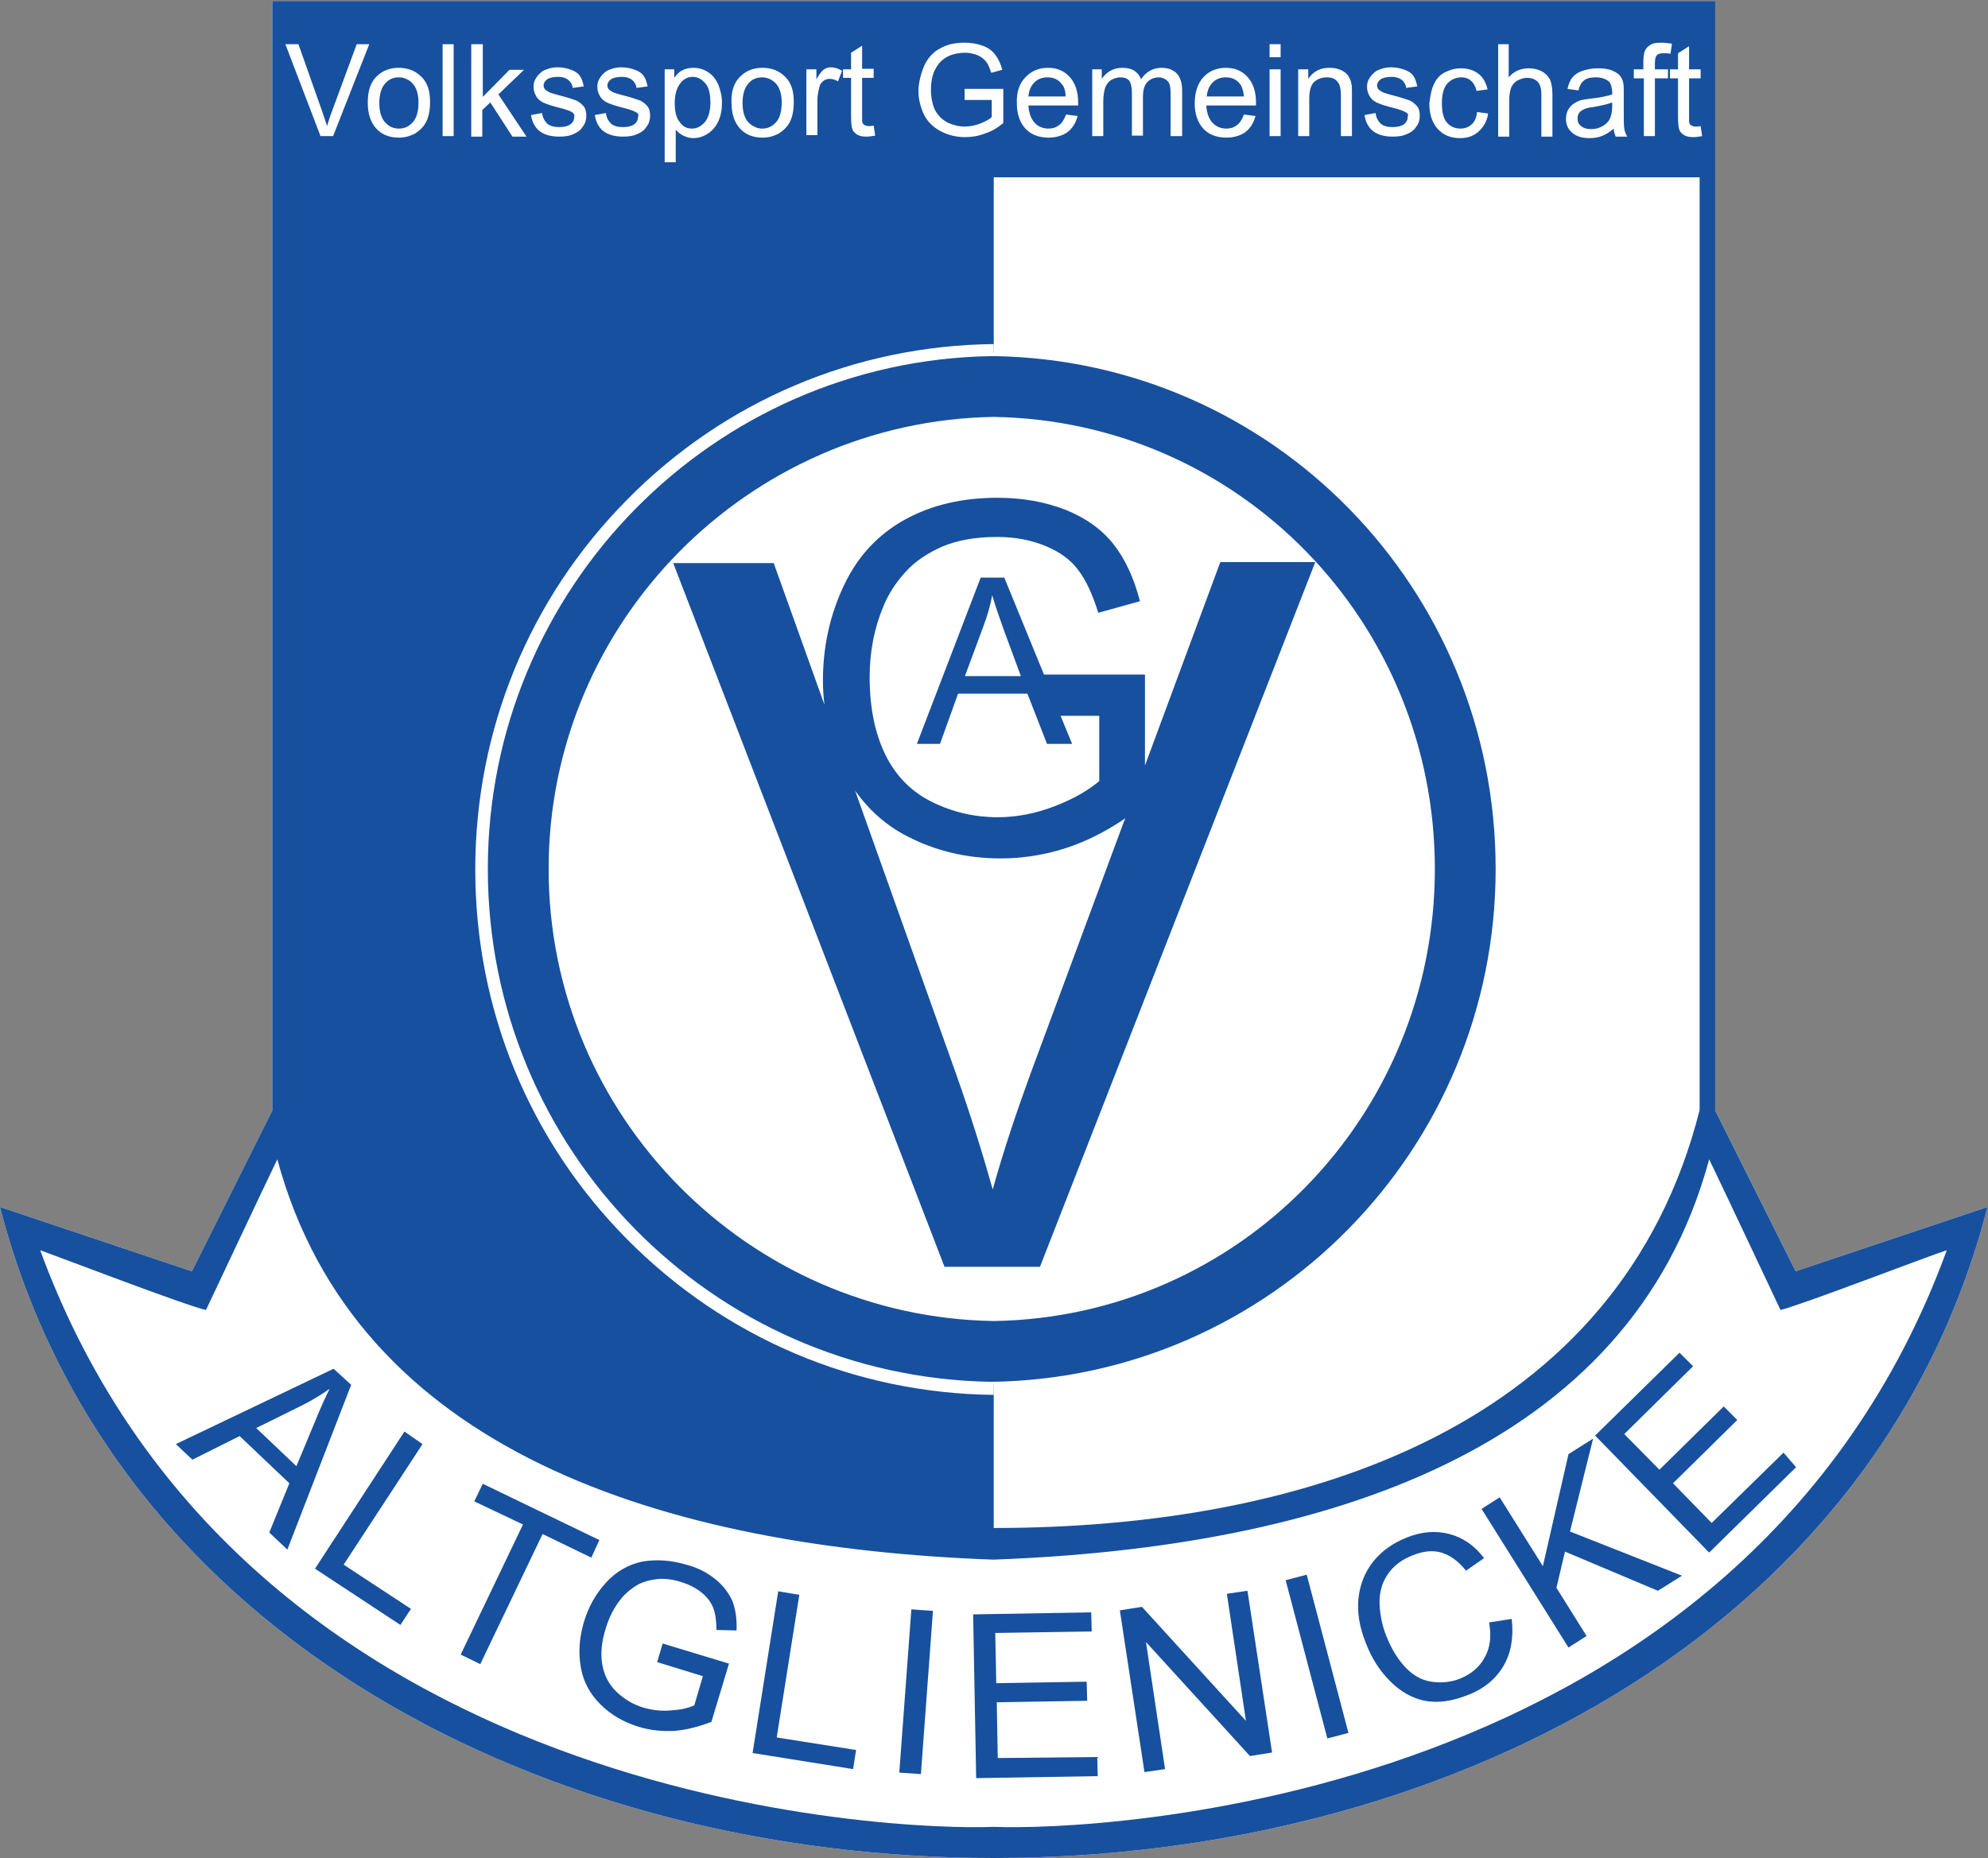
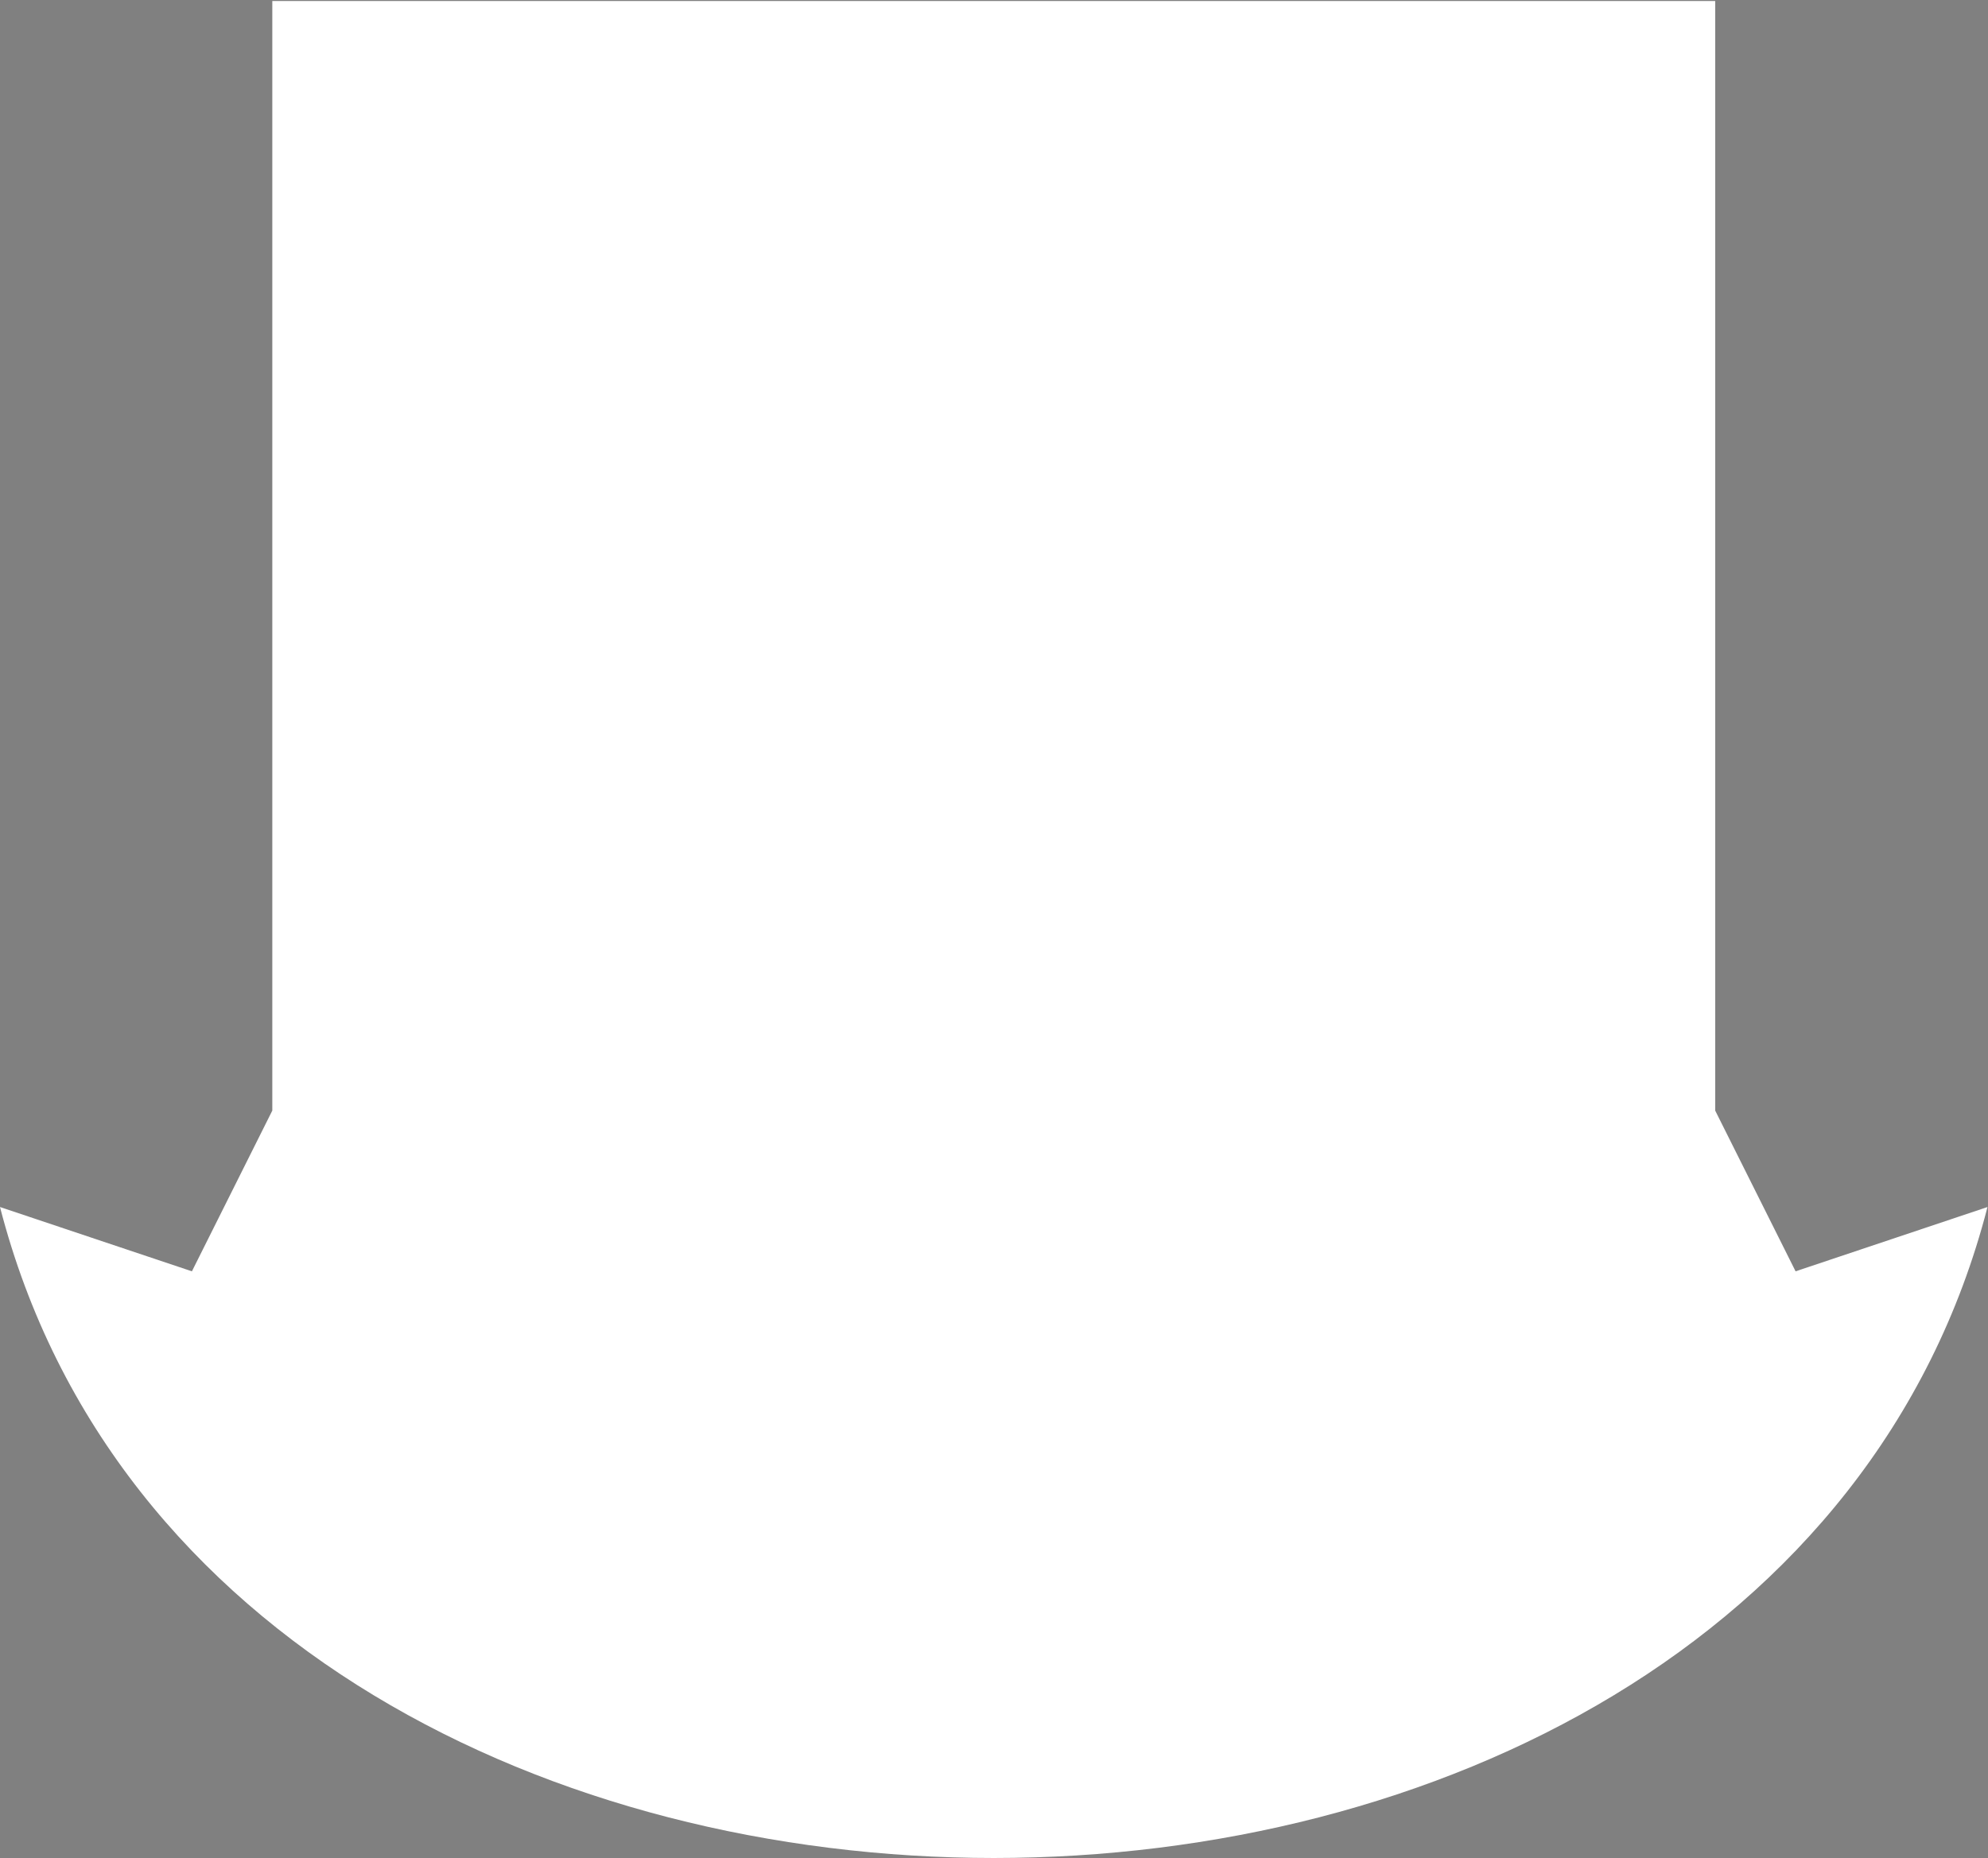
<svg xmlns="http://www.w3.org/2000/svg" xmlns:xlink="http://www.w3.org/1999/xlink" version="1.1" id="Ebene_1" x="0" y="0" viewBox="0 0 395.7 369.9" style="enable-background:new 0 0 395.7 369.9" xml:space="preserve">
  <rect x="0" y="0" width="395.7" height="369.9" fill="#808080" stroke="none" />
  <style type="text/css" id="style2">.st0{clip-path:url(#SVGID_2_);fill:#fff}</style>
  <g id="g16">
    <defs id="defs5">
      <path id="SVGID_1_" d="M0 0H395.7V369.9H0z" />
    </defs>
    <clipPath id="SVGID_2_">
      <use xlink:href="#SVGID_1_" style="overflow:visible" id="use7" />
    </clipPath>
    <path class="st0" d="M357.4,253.1l-16-32V0.2H54.2v220.9l-16,32L0,240.3c22.3,86.4,110.1,129.6,197.8,129.6 c87.7,0,175.5-43.2,197.8-129.6L357.4,253.1" clip-path="url(#SVGID_2_)" id="path10" />
-     <path d="M137.7,25.6c1,0,1.8-0.4,2.6-1.3c0.7-0.8,1.1-2.2,1.1-3.9c0-1.7-0.3-3-1-3.8c-0.7-0.8-1.5-1.3-2.5-1.3 c-1,0-1.8,0.4-2.5,1.3c-0.7,0.9-1.1,2.2-1.1,3.9s0.3,3,1,3.8C135.9,25.2,136.7,25.6,137.7,25.6 M261.8,111.9h-18.9l-15,40.5v-18.1 l-20.1,0l-7.9-19.3h-4.7l-12.7,33.1h4.6l3.6-10h13.8l3.9,10h5l-2.3-5.6h7.7v13c-2,1.7-4.8,3.4-8.6,4.9c-3.8,1.5-7.7,2.3-11.6,2.3 c-4.6,0-8.9-1-13-3c-4.1-2-7.2-5.1-9.3-9.3c-2.1-4.2-3.2-9.4-3.2-15.6c0-5,0.9-9.7,2.7-14c1-2.5,2.5-4.8,4.4-6.9 c1.9-2.1,4.4-3.8,7.4-5.1c3.1-1.3,6.7-1.9,10.9-1.9c3.5,0,6.7,0.6,9.6,1.8c2.9,1.2,5.1,2.8,6.6,4.9c1.5,2,2.8,4.8,3.9,8.4l8.3-2.3 c-1.2-4.7-3-8.5-5.3-11.4c-2.3-2.9-5.5-5.2-9.5-6.8c-4.1-1.6-8.6-2.4-13.6-2.4c-6.9,0-13,1.4-18.3,4.3c-5.3,2.9-9.4,7.2-12.2,13.1 c-2.8,5.9-4.2,12.2-4.2,19c0,1.6,0.1,3.2,0.3,4.8l-10.1-28.2h-20L188,252.2h19L261.8,111.9z M192.1,134.5l3.6-9.7 c0.8-2.1,1.4-4.2,1.8-6.3c0.5,1.8,1.3,4.1,2.3,6.9l3.4,9.2H192.1z M197.6,236.8c-2-7.1-4.4-14.8-7.3-23l-20.1-56.4 c2.7,3.8,6.1,6.9,10.4,9.1c5.6,2.9,11.8,4.4,18.6,4.4c5,0,10-0.9,14.8-2.7c3.4-1.3,6.8-3.1,10-5.3l-0.3,0.7l-18.6,50.2 C202.3,221.5,199.7,229.2,197.6,236.8z M315.2,21.8c-0.4,0.2-0.7,0.4-0.9,0.7c-0.2,0.3-0.3,0.7-0.3,1.1c0,0.6,0.2,1.1,0.7,1.5 c0.5,0.4,1.1,0.6,2,0.6c0.9,0,1.6-0.2,2.3-0.6c0.7-0.4,1.2-0.9,1.5-1.6c0.2-0.5,0.4-1.3,0.4-2.3v-0.8c-0.8,0.3-2,0.6-3.7,0.9 C316.2,21.4,315.5,21.6,315.2,21.8z M297.7,173c0-55.9-44.4-101.2-99.8-102.1l-0.4,0c0,0,0,0-0.1,0c0,0,0,0-0.1,0v0 C141.9,71.8,97.1,117.2,97.1,173c0,55.9,44.7,101.2,100.2,102.1v0c0,0,0.1,0,0.1,0v0C252.9,274.3,297.7,228.9,297.7,173z M109.2,173c0-49.2,39.8-89.2,88.6-90c48.9,0.8,87.8,40.8,87.8,90c0,49.2-38.9,89.2-87.8,90C149,262.2,109.2,222.3,109.2,173z M357.4,253.1l-16-32V0.2H54.2v220.9l-16,32L0,240.3c22.3,86.4,110.1,129.6,197.8,129.6c87.7,0,175.5-43.2,197.8-129.6L357.4,253.1 z M334,10.6l2.2-1.4v4.6h2.3v1.8h-2.3v7.8c0,0.6,0,1.1,0.1,1.2c0.1,0.2,0.2,0.3,0.4,0.4c0.2,0.1,0.4,0.2,0.8,0.2c0.2,0,0.6,0,1-0.1 l0.3,2c-0.6,0.1-1.2,0.2-1.7,0.2c-0.8,0-1.4-0.1-1.9-0.4c-0.4-0.3-0.8-0.6-0.9-1c-0.2-0.4-0.3-1.3-0.3-2.7v-7.6h-1.6v-1.8h1.6V10.6 z M197.8,275.8C141.7,275.3,96.4,229.5,96.4,173c0-56.4,45.3-102.2,101.4-102.8h0c0-21.2,0-34.9,0-34.9h140.5v185.7 c-15.9,62.9-78.2,83.2-140.5,83.2L197.8,275.8L197.8,275.8z M325.1,13.8h2v-1.4c0-0.9,0.1-1.6,0.2-2c0.2-0.6,0.6-1.1,1.1-1.4 c0.5-0.4,1.3-0.5,2.3-0.5c0.6,0,1.3,0.1,2.1,0.2l-0.3,2c-0.5-0.1-0.9-0.1-1.3-0.1c-0.7,0-1.2,0.1-1.4,0.4c-0.3,0.3-0.4,0.8-0.4,1.6 v1.2h2.6v1.8h-2.6v11.5h-2.2V15.6h-2V13.8z M320.2,16.2c-0.6-0.5-1.4-0.8-2.6-0.8c-1.1,0-1.8,0.2-2.3,0.6c-0.5,0.4-0.9,1-1.1,2 l-2.2-0.3c0.2-0.9,0.5-1.7,1-2.3c0.5-0.6,1.1-1,2-1.3c0.9-0.3,1.9-0.5,3-0.5c1.1,0,2,0.1,2.8,0.4c0.7,0.3,1.2,0.6,1.6,1 c0.3,0.4,0.6,0.9,0.7,1.5c0.1,0.4,0.1,1.1,0.1,2.1v3c0,2.1,0,3.4,0.1,4c0.1,0.6,0.3,1.1,0.6,1.6h-2.3c-0.2-0.5-0.4-1-0.4-1.6 c-0.8,0.7-1.6,1.2-2.4,1.5c-0.8,0.3-1.6,0.4-2.5,0.4c-1.5,0-2.6-0.4-3.4-1.1c-0.8-0.7-1.2-1.6-1.2-2.7c0-0.7,0.1-1.2,0.4-1.8 c0.3-0.5,0.7-1,1.2-1.3c0.5-0.3,1-0.6,1.6-0.7c0.4-0.1,1.1-0.2,2-0.3c1.8-0.2,3.1-0.5,4-0.8c0-0.3,0-0.5,0-0.6 C320.8,17.2,320.6,16.5,320.2,16.2z M298.1,8.8h2.2v6.6c1-1.2,2.4-1.8,4-1.8c1,0,1.8,0.2,2.6,0.6c0.7,0.4,1.2,0.9,1.6,1.6 c0.3,0.7,0.5,1.7,0.5,3v8.4h-2.2v-8.4c0-1.1-0.2-1.9-0.7-2.5c-0.5-0.5-1.2-0.8-2.1-0.8c-0.7,0-1.3,0.2-1.9,0.5 c-0.6,0.3-1,0.8-1.3,1.4c-0.2,0.6-0.4,1.4-0.4,2.5v7.3h-2.2V8.8z M285.4,16.8c0.5-1.1,1.2-1.9,2.2-2.4c1-0.5,2-0.8,3.2-0.8 c1.4,0,2.6,0.4,3.5,1.1c0.9,0.7,1.5,1.8,1.8,3.1l-2.2,0.3c-0.2-0.9-0.6-1.6-1.1-2c-0.5-0.5-1.2-0.7-1.9-0.7c-1.1,0-2,0.4-2.8,1.2 c-0.7,0.8-1.1,2.1-1.1,3.9c0,1.8,0.3,3.1,1,3.9c0.7,0.8,1.6,1.2,2.7,1.2c0.9,0,1.6-0.3,2.2-0.8c0.6-0.5,1-1.4,1.1-2.5l2.2,0.3 c-0.2,1.5-0.9,2.7-1.9,3.6c-1,0.9-2.2,1.3-3.7,1.3c-1.8,0-3.3-0.6-4.4-1.8c-1.1-1.2-1.7-2.9-1.7-5.1 C284.7,19.1,284.9,17.8,285.4,16.8z M279.7,22.3c-0.3-0.2-1.1-0.5-2.3-0.8c-1.6-0.4-2.8-0.8-3.4-1.1c-0.6-0.3-1.1-0.7-1.4-1.3 c-0.3-0.5-0.5-1.1-0.5-1.8c0-0.6,0.1-1.1,0.4-1.6c0.3-0.5,0.6-0.9,1.1-1.3c0.3-0.3,0.8-0.5,1.4-0.7c0.6-0.2,1.2-0.3,1.9-0.3 c1,0,1.9,0.2,2.7,0.5c0.8,0.3,1.4,0.7,1.7,1.2c0.4,0.5,0.6,1.2,0.8,2.1l-2.2,0.3c-0.1-0.7-0.4-1.2-0.9-1.6c-0.5-0.4-1.2-0.6-2-0.6 c-1,0-1.8,0.2-2.2,0.5c-0.4,0.3-0.7,0.7-0.7,1.2c0,0.3,0.1,0.6,0.3,0.8c0.2,0.2,0.5,0.4,0.9,0.6c0.2,0.1,0.9,0.3,2,0.6 c1.6,0.4,2.7,0.8,3.3,1c0.6,0.3,1.1,0.7,1.5,1.2c0.4,0.5,0.5,1.2,0.5,1.9c0,0.7-0.2,1.5-0.7,2.1c-0.4,0.7-1.1,1.2-1.9,1.5 c-0.8,0.4-1.8,0.5-2.8,0.5c-1.7,0-3-0.4-3.9-1.1c-0.9-0.7-1.5-1.8-1.7-3.2l2.2-0.4c0.1,0.9,0.5,1.6,1,2.1c0.6,0.5,1.4,0.7,2.4,0.7 c1,0,1.8-0.2,2.3-0.6c0.5-0.4,0.7-0.9,0.7-1.5C280.4,22.9,280.2,22.5,279.7,22.3z M258.4,13.8h2v1.9c1-1.5,2.4-2.2,4.2-2.2 c0.8,0,1.5,0.1,2.2,0.4c0.7,0.3,1.2,0.7,1.5,1.1c0.3,0.5,0.6,1,0.7,1.7c0.1,0.4,0.1,1.1,0.1,2.2v8.2h-2.2V19c0-0.9-0.1-1.6-0.3-2.1 c-0.2-0.5-0.5-0.8-0.9-1.1c-0.4-0.3-1-0.4-1.6-0.4c-1,0-1.8,0.3-2.5,0.9c-0.7,0.6-1,1.8-1,3.5v7.3h-2.2V13.8z M252.7,8.8h2.2v2.6 h-2.2V8.8z M252.7,13.8h2.2v13.3h-2.2V13.8z M239.5,15.4c1.1-1.2,2.6-1.9,4.5-1.9c1.8,0,3.2,0.6,4.3,1.8c1.1,1.2,1.7,2.9,1.7,5.1 c0,0.1,0,0.3,0,0.6h-9.9c0.1,1.5,0.5,2.6,1.2,3.4c0.7,0.8,1.7,1.2,2.8,1.2c0.8,0,1.5-0.2,2.1-0.7c0.6-0.4,1-1.1,1.4-2.1l2.3,0.3 c-0.4,1.4-1,2.4-2,3.2c-1,0.7-2.3,1.1-3.8,1.1c-1.9,0-3.5-0.6-4.6-1.8c-1.1-1.2-1.7-2.9-1.7-5C237.8,18.4,238.4,16.6,239.5,15.4z M217.3,13.8h2v1.9c0.4-0.6,1-1.2,1.7-1.6c0.7-0.4,1.5-0.6,2.4-0.6c1,0,1.8,0.2,2.4,0.6c0.6,0.4,1.1,1,1.3,1.7 c1-1.5,2.4-2.3,4.1-2.3c1.3,0,2.3,0.4,3,1.1c0.7,0.7,1.1,1.9,1.1,3.4v9.1H233v-8.4c0-0.9-0.1-1.5-0.2-1.9c-0.1-0.4-0.4-0.7-0.8-1 c-0.4-0.2-0.8-0.4-1.3-0.4c-0.9,0-1.7,0.3-2.3,0.9c-0.6,0.6-0.9,1.6-0.9,3v7.7h-2.2v-8.6c0-1-0.2-1.8-0.5-2.3 c-0.4-0.5-1-0.7-1.8-0.7c-0.6,0-1.2,0.2-1.8,0.5c-0.5,0.3-0.9,0.8-1.2,1.5c-0.2,0.6-0.4,1.6-0.4,2.8v6.9h-2.2V13.8z M204.1,15.4 c1.1-1.2,2.6-1.9,4.5-1.9c1.8,0,3.2,0.6,4.3,1.8c1.1,1.2,1.7,2.9,1.7,5.1c0,0.1,0,0.3,0,0.6h-9.9c0.1,1.5,0.5,2.6,1.2,3.4 c0.7,0.8,1.7,1.2,2.8,1.2c0.8,0,1.5-0.2,2.1-0.7c0.6-0.4,1-1.1,1.4-2.1l2.3,0.3c-0.4,1.4-1,2.4-2,3.2c-1,0.7-2.3,1.1-3.8,1.1 c-1.9,0-3.5-0.6-4.6-1.8c-1.1-1.2-1.7-2.9-1.7-5C202.3,18.4,202.9,16.6,204.1,15.4z M184,13c0.7-1.5,1.8-2.7,3.2-3.4 c1.4-0.8,3-1.1,4.8-1.1c1.3,0,2.5,0.2,3.6,0.6c1.1,0.4,1.9,1,2.5,1.8c0.6,0.8,1.1,1.8,1.4,3l-2.2,0.6c-0.3-0.9-0.6-1.7-1-2.2 c-0.4-0.5-1-1-1.7-1.3c-0.8-0.3-1.6-0.5-2.5-0.5c-1.1,0-2.1,0.2-2.9,0.5c-0.8,0.3-1.5,0.8-2,1.3c-0.5,0.5-0.9,1.2-1.2,1.8 c-0.5,1.1-0.7,2.4-0.7,3.7c0,1.6,0.3,3,0.8,4.1c0.6,1.1,1.4,1.9,2.5,2.5c1.1,0.5,2.2,0.8,3.4,0.8c1,0,2.1-0.2,3.1-0.6 c1-0.4,1.8-0.8,2.3-1.3v-3.4h-5.4v-2.2l7.7,0v6.8c-1.2,1-2.4,1.7-3.7,2.1c-1.3,0.5-2.6,0.7-3.9,0.7c-1.8,0-3.4-0.4-4.9-1.2 c-1.5-0.8-2.6-1.9-3.3-3.3c-0.7-1.5-1.1-3.1-1.1-4.9C182.9,16.3,183.3,14.6,184,13z M167.8,13.8h1.6v-3.3l2.2-1.4v4.6h2.3v1.8h-2.3 v7.8c0,0.6,0,1.1,0.1,1.2c0.1,0.2,0.2,0.3,0.4,0.4c0.2,0.1,0.4,0.2,0.8,0.2c0.2,0,0.6,0,1-0.1l0.3,2c-0.6,0.1-1.2,0.2-1.7,0.2 c-0.8,0-1.4-0.1-1.9-0.4c-0.4-0.3-0.8-0.6-0.9-1c-0.2-0.4-0.3-1.3-0.3-2.7v-7.6h-1.6V13.8z M160.5,13.8h2v2c0.5-0.9,1-1.6,1.4-1.9 c0.4-0.3,0.9-0.5,1.4-0.5c0.8,0,1.5,0.2,2.3,0.7l-0.8,2.1c-0.5-0.3-1.1-0.5-1.6-0.5c-0.5,0-0.9,0.1-1.3,0.4 c-0.4,0.3-0.7,0.7-0.8,1.2c-0.2,0.8-0.4,1.7-0.4,2.6v7h-2.2V13.8z M147.6,15c1.1-1,2.5-1.5,4.2-1.5c1.8,0,3.3,0.6,4.5,1.8 c1.2,1.2,1.7,2.8,1.7,5c0,1.7-0.3,3.1-0.8,4c-0.5,1-1.3,1.7-2.2,2.3c-1,0.5-2,0.8-3.2,0.8c-1.9,0-3.4-0.6-4.5-1.8 c-1.1-1.2-1.7-2.9-1.7-5.2C145.5,18,146.2,16.2,147.6,15z M132.2,13.8h2v1.7c0.5-0.7,1-1.2,1.6-1.5c0.6-0.3,1.3-0.5,2.2-0.5 c1.1,0,2.1,0.3,3,0.9c0.9,0.6,1.5,1.4,2,2.5c0.4,1.1,0.7,2.2,0.7,3.5c0,1.4-0.2,2.6-0.7,3.7c-0.5,1.1-1.2,1.9-2.1,2.5 c-0.9,0.6-1.9,0.9-2.9,0.9c-0.7,0-1.4-0.2-2-0.5c-0.6-0.3-1.1-0.7-1.5-1.2v6.5h-2.2V13.8z M126.5,22.3c-0.3-0.2-1.1-0.5-2.3-0.8 c-1.6-0.4-2.8-0.8-3.4-1.1c-0.6-0.3-1.1-0.7-1.4-1.3c-0.3-0.5-0.5-1.1-0.5-1.8c0-0.6,0.1-1.1,0.4-1.6c0.3-0.5,0.6-0.9,1.1-1.3 c0.3-0.3,0.8-0.5,1.4-0.7c0.6-0.2,1.2-0.3,1.9-0.3c1,0,1.9,0.2,2.7,0.5c0.8,0.3,1.4,0.7,1.7,1.2c0.4,0.5,0.6,1.2,0.8,2.1l-2.2,0.3 c-0.1-0.7-0.4-1.2-0.9-1.6c-0.5-0.4-1.2-0.6-2-0.6c-1,0-1.8,0.2-2.2,0.5c-0.4,0.3-0.7,0.7-0.7,1.2c0,0.3,0.1,0.6,0.3,0.8 c0.2,0.2,0.5,0.4,0.9,0.6c0.2,0.1,0.9,0.3,2,0.6c1.6,0.4,2.7,0.8,3.3,1c0.6,0.3,1.1,0.7,1.5,1.2c0.4,0.5,0.5,1.2,0.5,1.9 c0,0.7-0.2,1.5-0.7,2.1c-0.4,0.7-1.1,1.2-1.9,1.5c-0.8,0.4-1.8,0.5-2.8,0.5c-1.7,0-3-0.4-3.9-1.1c-0.9-0.7-1.5-1.8-1.7-3.2l2.2-0.4 c0.1,0.9,0.5,1.6,1,2.1c0.6,0.5,1.4,0.7,2.4,0.7c1,0,1.8-0.2,2.3-0.6c0.5-0.4,0.7-0.9,0.7-1.5C127.2,22.9,127,22.5,126.5,22.3z M113.8,22.3c-0.3-0.2-1.1-0.5-2.3-0.8c-1.6-0.4-2.8-0.8-3.4-1.1c-0.6-0.3-1.1-0.7-1.4-1.3c-0.3-0.5-0.5-1.1-0.5-1.8 c0-0.6,0.1-1.1,0.4-1.6c0.3-0.5,0.6-0.9,1.1-1.3c0.3-0.3,0.8-0.5,1.4-0.7c0.6-0.2,1.2-0.3,1.9-0.3c1,0,1.9,0.2,2.7,0.5 c0.8,0.3,1.4,0.7,1.7,1.2c0.4,0.5,0.6,1.2,0.8,2.1l-2.2,0.3c-0.1-0.7-0.4-1.2-0.9-1.6c-0.5-0.4-1.2-0.6-2-0.6c-1,0-1.8,0.2-2.2,0.5 c-0.4,0.3-0.7,0.7-0.7,1.2c0,0.3,0.1,0.6,0.3,0.8c0.2,0.2,0.5,0.4,0.9,0.6c0.2,0.1,0.9,0.3,2,0.6c1.6,0.4,2.7,0.8,3.3,1 c0.6,0.3,1.1,0.7,1.5,1.2c0.4,0.5,0.5,1.2,0.5,1.9c0,0.7-0.2,1.5-0.7,2.1c-0.4,0.7-1.1,1.2-1.9,1.5c-0.8,0.4-1.8,0.5-2.8,0.5 c-1.7,0-3-0.4-3.9-1.1c-0.9-0.7-1.5-1.8-1.7-3.2l2.2-0.4c0.1,0.9,0.5,1.6,1,2.1c0.6,0.5,1.4,0.7,2.4,0.7c1,0,1.8-0.2,2.3-0.6 c0.5-0.4,0.7-0.9,0.7-1.5C114.4,22.9,114.2,22.5,113.8,22.3z M93.9,8.8h2.2v10.5l5.3-5.4h2.9l-5.1,4.9l5.6,8.4h-2.8l-4.4-6.8 l-1.6,1.5v5.3h-2.2V8.8z M88.1,8.8h2.2v18.3h-2.2V8.8z M75.2,15c1.1-1,2.5-1.5,4.2-1.5c1.8,0,3.3,0.6,4.5,1.8 c1.2,1.2,1.7,2.8,1.7,5c0,1.7-0.3,3.1-0.8,4c-0.5,1-1.3,1.7-2.2,2.3c-1,0.5-2,0.8-3.2,0.8c-1.9,0-3.4-0.6-4.5-1.8 c-1.1-1.2-1.7-2.9-1.7-5.2C73.2,18,73.8,16.2,75.2,15z M59.4,8.8l4.7,13.3c0.4,1.1,0.7,2.1,1,3c0.3-1,0.6-2,1-3l4.9-13.3h2.5 l-7.2,18.3h-2.5L56.8,8.8H59.4z M197.8,363.7c-19.1,0.8-149.1-3.8-189.8-114.8c3.4,1.2,28.9,11,33,11.9c0,0,11.3-24,14.2-30 c15.7,58.2,77,77.3,142.5,79.7c65.5-2.4,126.8-21.5,142.5-79.7c2.9,6,14.2,30,14.2,30c4.2-1,29.6-10.8,33.1-11.9 C346.9,359.9,217,364.5,197.8,363.7z M151.7,25.6c1.1,0,2-0.4,2.8-1.3c0.7-0.8,1.1-2.1,1.1-3.9c0-1.6-0.4-2.9-1.1-3.7 c-0.7-0.8-1.7-1.3-2.8-1.3c-1.1,0-2.1,0.4-2.8,1.3c-0.7,0.8-1.1,2.1-1.1,3.8c0,1.7,0.4,3,1.1,3.8C149.7,25.1,150.6,25.6,151.7,25.6 z M246.8,16.7c-0.7-0.9-1.6-1.3-2.8-1.3c-1,0-1.9,0.3-2.6,1c-0.7,0.7-1.1,1.6-1.2,2.8h7.4C247.5,18.1,247.2,17.2,246.8,16.7z M79.4,25.6c1.1,0,2-0.4,2.8-1.3c0.7-0.8,1.1-2.1,1.1-3.9c0-1.6-0.4-2.9-1.1-3.7c-0.7-0.8-1.7-1.3-2.8-1.3c-1.1,0-2.1,0.4-2.8,1.3 c-0.7,0.8-1.1,2.1-1.1,3.8c0,1.7,0.4,3,1.1,3.8C77.3,25.1,78.2,25.6,79.4,25.6z M211.3,16.7c-0.7-0.9-1.6-1.3-2.8-1.3 c-1,0-1.9,0.3-2.6,1c-0.7,0.7-1.1,1.6-1.2,2.8h7.4C212.1,18.1,211.8,17.2,211.3,16.7z M197.8,275.1c0,0-0.2,0-0.4,0v0 C197.4,275.1,197.8,275.1,197.8,275.1z M317.1,286.4l-4.9,3.1l-5.1,22.3l-8.6-13.7l-3.6,2.3l17.3,27.6l3.6-2.3l-6-9.6l1.7-7.2 l18.5,7.8l4.8-3l-22.3-8.8L317.1,286.4z M296.4,323c0.5,2.8,0.2,5.1-0.9,7c-1,1.9-2.7,3.3-4.9,4.2c-1.8,0.7-3.7,0.9-5.7,0.6 c-2-0.3-3.7-1.3-5.2-2.9c-1.5-1.6-2.8-3.7-3.8-6.3c-0.8-2-1.2-4.1-1.3-6.2c-0.1-2.1,0.4-4.1,1.5-5.8c1.1-1.7,2.8-3.1,5.2-4 c2-0.8,3.9-1,5.6-0.5c1.7,0.5,3.4,1.7,4.9,3.6l3.6-2.5c-1.9-2.5-4.2-4.1-6.9-4.8c-2.7-0.7-5.5-0.5-8.5,0.7 c-2.7,1.1-4.9,2.6-6.6,4.7c-1.7,2.1-2.7,4.6-3,7.4c-0.3,2.8,0.2,5.8,1.5,9c1.1,2.9,2.7,5.4,4.8,7.5c2.1,2.1,4.4,3.4,6.9,3.9 c2.6,0.5,5.5,0.1,8.7-1.2c3.1-1.2,5.5-3.2,7-5.8c1.5-2.6,2-5.7,1.6-9.3L296.4,323z M355,289.2l-14.3,14l-7.7-7.9l12.8-12.6 l-2.7-2.7l-12.8,12.6l-7-7.1l13.7-13.5l-2.7-2.7l-16.8,16.5l22.7,23.3l17.3-17L355,289.2z M142.4,314.4c-1.6-1.3-3.5-2.3-5.8-2.9 c-3.1-0.9-6-1.1-8.8-0.6c-2.8,0.6-5.2,2-7.2,4.2c-2.1,2.3-3.5,4.9-4.4,7.9c-0.9,3.1-1.1,6-0.6,8.9c0.5,2.9,1.8,5.3,3.9,7.4 c2.1,2.1,4.7,3.6,7.7,4.5c2.3,0.7,4.6,0.9,7,0.8c2.4-0.2,4.8-0.8,7.4-1.8l3.5-11.6l-13.2-4l-1.1,3.7l9.1,2.8l-1.7,5.8 c-1.1,0.5-2.6,0.9-4.5,1c-1.9,0.2-3.7,0-5.5-0.5c-2.1-0.6-3.9-1.7-5.4-3.1c-1.6-1.5-2.5-3.3-2.9-5.4c-0.4-2.2-0.2-4.6,0.7-7.4 c0.7-2.3,1.7-4.2,3.1-5.9c0.8-1,1.8-1.8,2.9-2.5c1.1-0.7,2.5-1.1,4-1.3c1.5-0.2,3.3,0,5.1,0.6c1.6,0.5,2.9,1.2,4,2.1 c1.1,0.9,1.9,2,2.3,3.1c0.4,1.1,0.6,2.5,0.6,4.3l4,0.1c0.1-2.3-0.2-4.2-0.8-5.8C145.1,317.2,144,315.7,142.4,314.4z M255.9,314.6 l8.3,31.5l4.2-1.1l-8.3-31.5L255.9,314.6z M159.1,317.5l-4.2-0.7l-5.1,32.2l20,3.2l0.6-3.8l-15.8-2.5L159.1,317.5z M119.3,306.6 l-23.2-11.2l-1.7,3.5l9.7,4.6l-12.4,25.9l3.9,1.9l12.4-25.9l9.7,4.7L119.3,306.6z M66.4,272.5l-31.4,15l3.3,3.1l9.4-4.7l9.9,9.4 l-4,9.8l3.6,3.4l12.7-32.8L66.4,272.5z M62.7,283l-3.7,8.9l-8-7.6l9.1-4.5c2-1,3.8-2.1,5.5-3.3C64.8,278.1,63.8,280.3,62.7,283z M80.5,285l-17.8,27.3l17,11.2l2.1-3.2l-13.4-8.8l15.7-24L80.5,285z M244.2,317.3l3.8,25.3l-20.7-22.7l-4.4,0.7l4.9,32.2l4.1-0.6 l-3.8-25.3l20.7,22.7l4.4-0.7l-4.9-32.2L244.2,317.3z M198.6,350l-0.2-11.1l18-0.3l-0.1-3.8l-18,0.3l-0.2-10l19.2-0.3l-0.1-3.8 l-23.5,0.4l0.6,32.6l24.2-0.4l-0.1-3.8L198.6,350z M179,352.9l4.3,0.3l2.4-32.5l-4.3-0.3L179,352.9z" clip-path="url(#SVGID_2_)" id="path12" style="clip-path:url(#SVGID_2_);fill:#17509e" />
-     <path class="st0" d="M197.8,277.7L197.8,277.7c-27.6-0.3-53.5-11.3-73-31c-19.5-19.7-30.2-45.8-30.2-73.6 c0-27.7,10.7-53.9,30.2-73.6c19.4-19.7,45.4-30.7,73-31l0,2.1c-55.7,0.6-101,46.5-101,102.4c0,55.9,45.3,101.9,101,102.4 L197.8,277.7" clip-path="url(#SVGID_2_)" id="path14" />
  </g>
</svg>